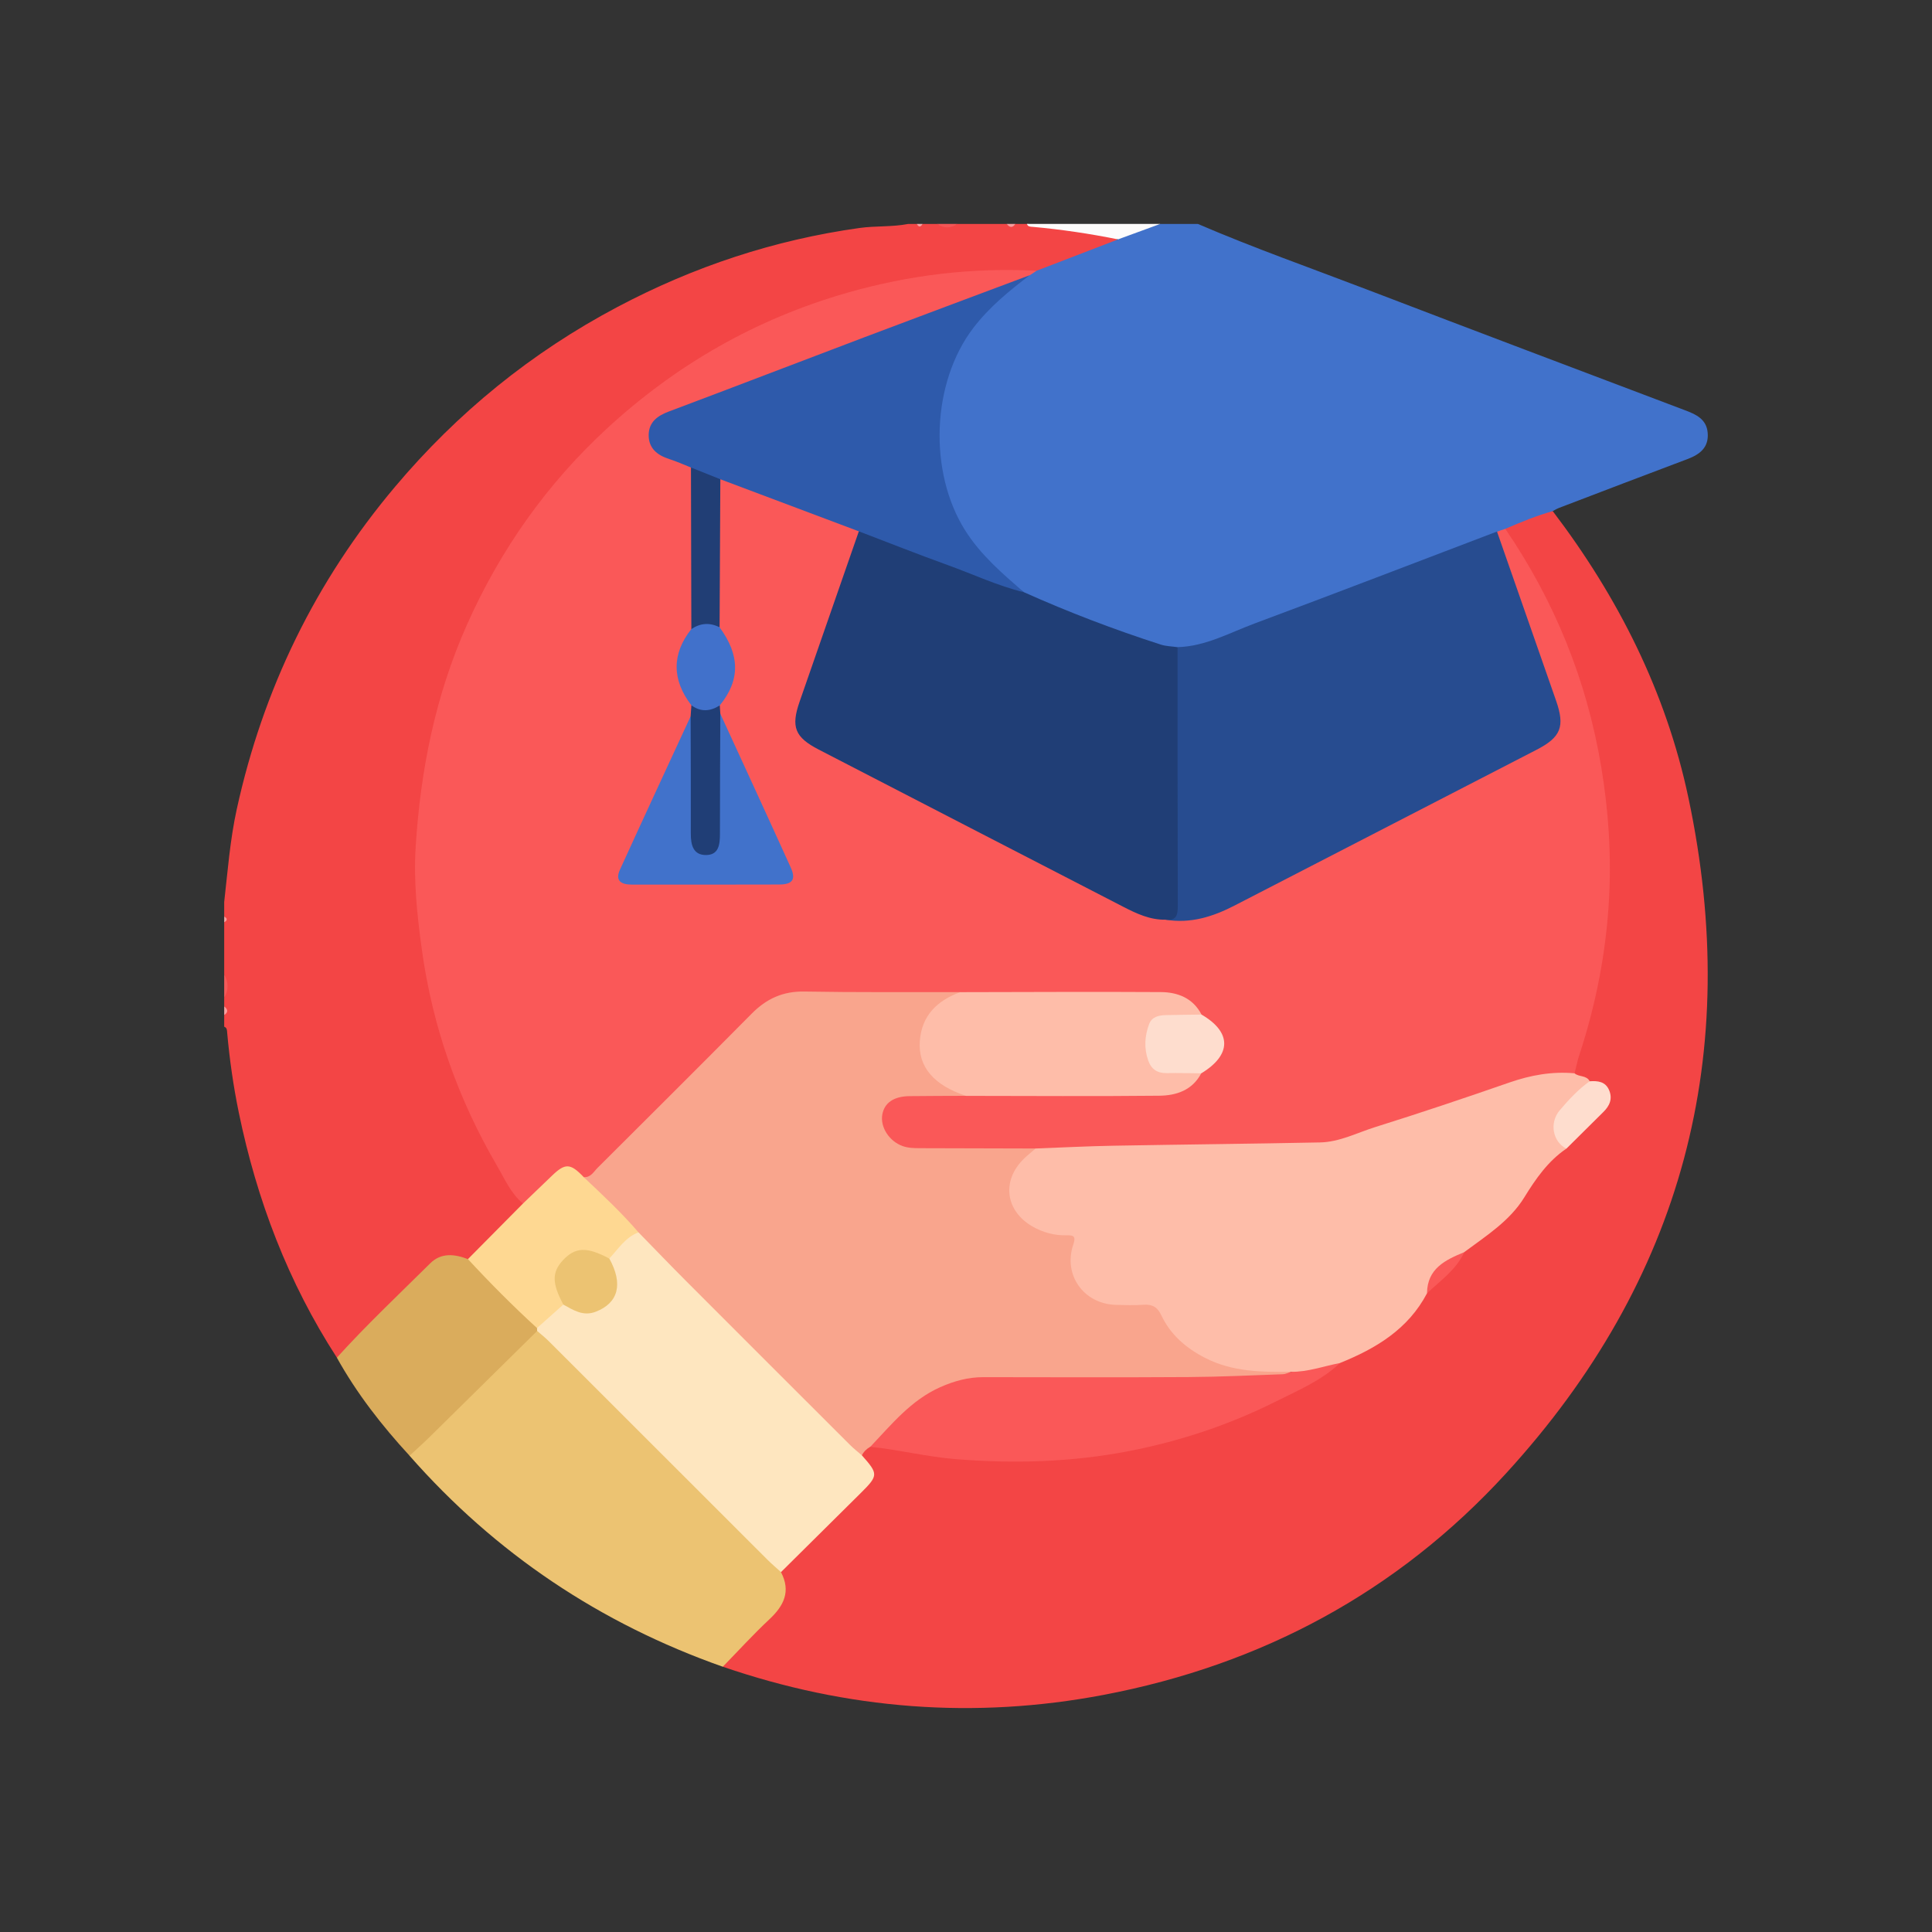
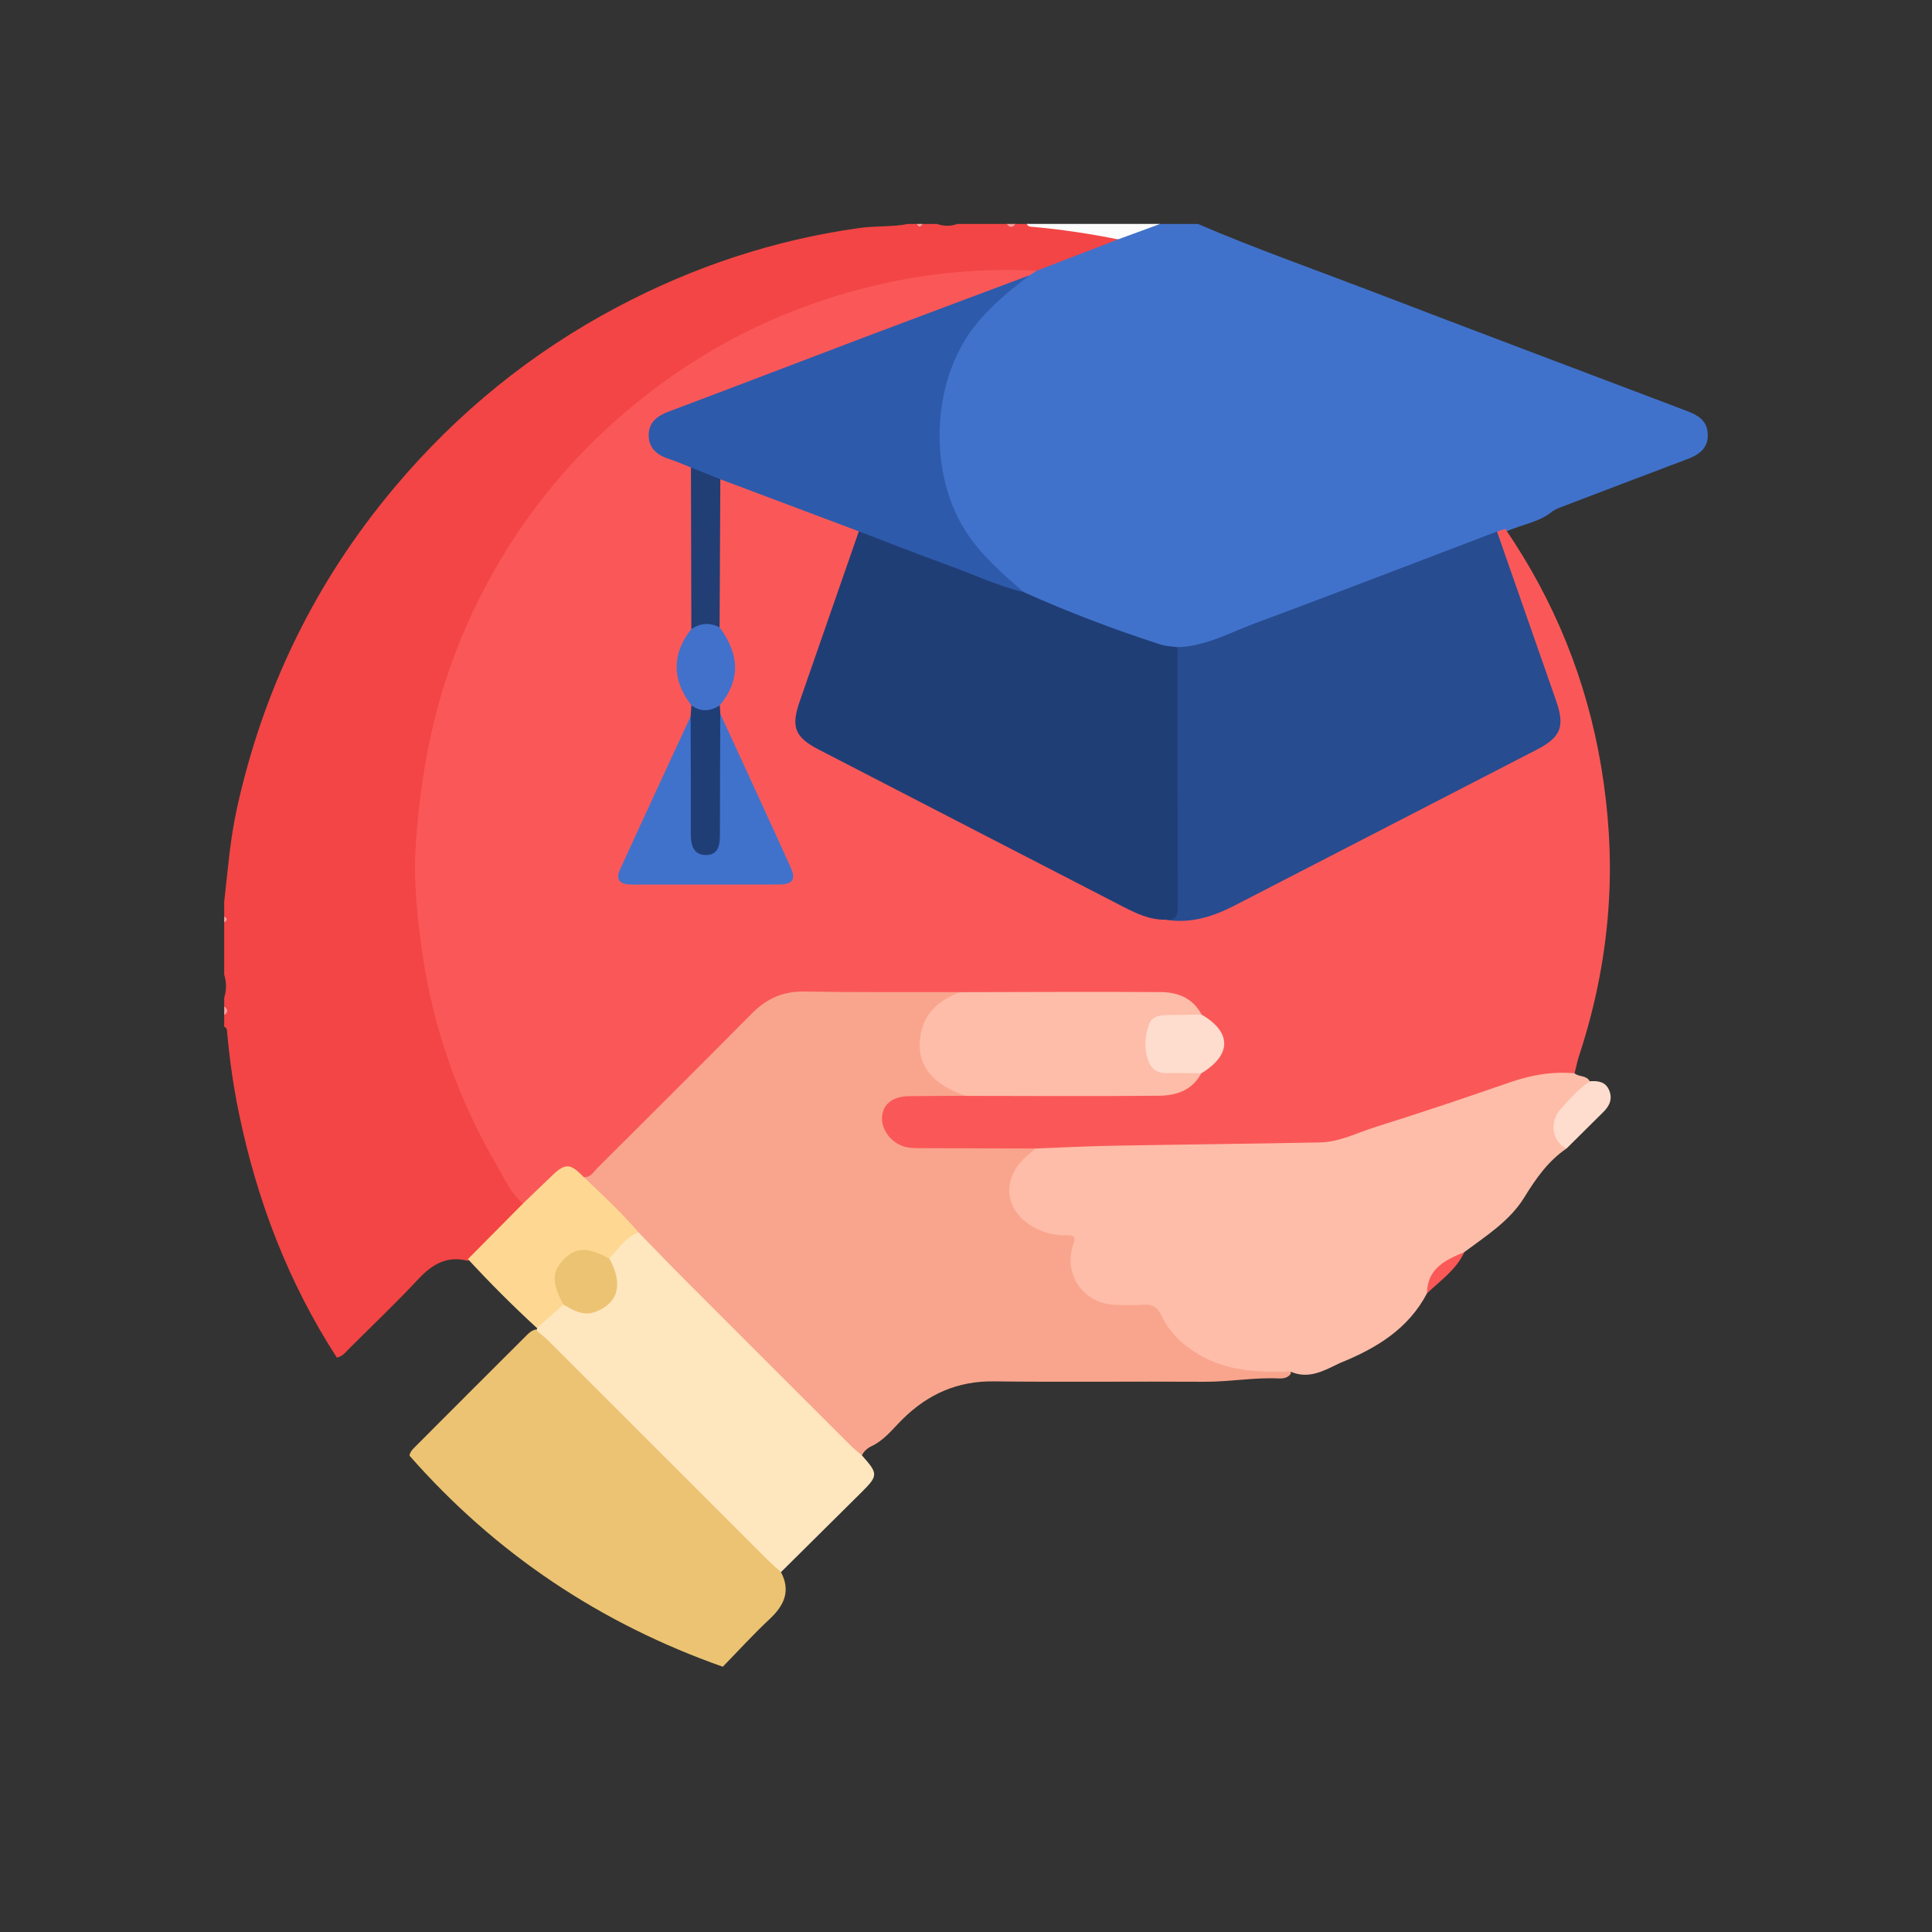
<svg xmlns="http://www.w3.org/2000/svg" id="Layer_1" x="0px" y="0px" viewBox="0 0 500 500" style="enable-background:new 0 0 500 500;" xml:space="preserve">
  <rect x="0" y="0" width="500" height="500" fill="#333333" stroke="none" />
  <style type="text/css">	.st0{fill:#F34545;}	.st1{fill:#4172CB;}	.st2{fill:#FDFCFC;}	.st3{fill:#F45959;}	.st4{fill:#F45555;}	.st5{fill:#F8A0A0;}	.st6{fill:#F89D9D;}	.st7{fill:#F9A2A2;}	.st8{fill:#F9A1A1;}	.st9{fill:#ECC372;}	.st10{fill:#DAAC5C;}	.st11{fill:#FA5858;}	.st12{fill:#FED892;}	.st13{fill:#274C90;}	.st14{fill:#203E76;}	.st15{fill:#2E5AAB;}	.st16{fill:#F9A58D;}	.st17{fill:#FEBDA9;}	.st18{fill:#FEE6BF;}	.st19{fill:#FEDDCE;}	.st20{fill:#FA5958;}	.st21{fill:#213E75;}	.st22{fill:#4171CB;}</style>
  <g>
    <path class="st0" d="M87.18,351.35c-12.61-19.48-20.71-40.76-25.38-63.42c-1.41-6.84-2.39-13.75-3.01-20.7  c-0.05-0.61-0.03-1.26-0.77-1.52c0-1,0-2,0-3c0.56-0.75,0.56-1.5,0-2.25c0-0.75,0-1.5,0-2.25c0.63-2,0.63-4,0-6c0-4.5,0-9,0-13.5  c0.47-0.5,0.47-1,0-1.5c0-1.25,0-2.5,0-3.75c0.91-8.02,1.51-16.06,3.24-23.98c6.83-31.21,20.41-59.09,40.99-83.52  c16.18-19.2,35.3-34.74,57.55-46.52c19.74-10.45,40.56-17.35,62.66-20.44c4.17-0.58,8.41-0.23,12.56-1.04c0.75,0,1.5,0,2.25,0  c0.5,0.47,1,0.47,1.5,0c1.25,0,2.5,0,3.75,0c1.75,0.62,3.5,0.62,5.25,0c4.25,0,8.5,0,12.75,0c0.75,0.56,1.5,0.56,2.25,0  c1,0,2,0,3,0c6.09,0.94,12.31,0.63,18.36,1.95c1.57,0.34,3.19,0.47,4.6,1.36c1.14,1.77-0.54,2.3-1.47,2.65  c-6.36,2.42-12.53,5.36-19.16,7.01c-21.79-0.96-42.84,2.58-63.07,10.73c-15.3,6.16-29.27,14.57-41.88,25.23  c-14.68,12.4-26.57,27.06-35.82,43.89c-9.13,16.62-14.83,34.38-17.24,53.17c-0.94,7.3-1.83,14.64-1.54,22.02  c0.85,21.16,4.74,41.63,13.66,61.03c3.83,8.32,8.56,16.09,13.21,23.92c0.22,0.62,0.25,1.31-0.18,1.78  c-4.44,4.83-8.57,9.99-14.17,13.6c-5.35-1.39-9.19,0.86-12.78,4.7c-5.68,6.08-11.71,11.83-17.61,17.7  C89.63,349.72,88.77,351.03,87.18,351.35z" />
    <path class="st1" d="M268.26,70.07c7.03-2.7,14.06-5.41,21.09-8.11c2.97-3.18,7.2-2.91,10.92-4c3.25,0,6.5,0,9.75,0  c14.5,6.24,29.39,11.47,44.12,17.11c27.24,10.44,54.55,20.73,81.83,31.06c2.89,1.09,5.69,2.29,5.98,5.91  c0.3,3.77-2.02,5.56-5.24,6.77c-11.09,4.16-22.15,8.41-33.22,12.63c-0.58,0.22-1.11,0.56-1.66,0.84c-3.44,2.92-7.96,3.4-11.88,5.24  c-0.86,0.37-1.72,0.73-2.61,1.04c-21.3,8.23-42.66,16.29-64.03,24.36c-6.04,2.28-11.86,5.39-18.55,5.52  c-3.96,0.01-7.58-1.31-11.2-2.73c-8.36-3.27-16.85-6.22-25.13-9.71c-1.37-0.58-2.79-1.1-3.95-2.1c-4.95-4.14-9.98-8.11-13.79-13.53  c-15.22-21.69-10.38-54.18,14.93-69.34C266.41,70.44,267.37,70.36,268.26,70.07z" />
    <path class="st2" d="M300.27,57.95c-3.64,1.33-7.28,2.67-10.92,4c-7.3-1.47-14.66-2.57-22.08-3.24c-0.6-0.05-1.26,0-1.5-0.77  C277.27,57.95,288.77,57.95,300.27,57.95z" />
-     <path class="st3" d="M58.02,252.2c1.14,2,1.19,4,0,6C58.02,256.2,58.02,254.2,58.02,252.2z" />
-     <path class="st4" d="M247.77,57.95c-1.75,1.17-3.5,1.2-5.25,0C244.27,57.95,246.02,57.95,247.77,57.95z" />
    <path class="st5" d="M58.02,260.45c0.95,0.75,1.12,1.5,0,2.25C58.02,261.95,58.02,261.2,58.02,260.45z" />
    <path class="st6" d="M262.77,57.95c-0.75,1.13-1.5,0.93-2.25,0C261.27,57.95,262.02,57.95,262.77,57.95z" />
    <path class="st7" d="M238.77,57.95c-0.5,0.83-1,0.93-1.5,0C237.77,57.95,238.27,57.95,238.77,57.95z" />
    <path class="st8" d="M58.02,237.2c0.92,0.5,0.83,1,0,1.5C58.02,238.2,58.02,237.7,58.02,237.2z" />
-     <path class="st0" d="M389.57,136.87c4.01-1.74,8.06-3.41,12.28-4.59c16.92,22.26,29.31,46.78,35.11,74.18  c14.03,66.21-1.43,124.84-47.18,174.83c-28.1,30.7-63.27,49.57-104.14,57.34c-33.43,6.36-66.36,3.79-98.58-7.29  c-0.37-1.67,0.95-2.46,1.85-3.41c2.59-2.69,5.12-5.46,7.94-7.9c4.14-3.59,6.77-7.54,4.76-13.26c4.12-5.37,9.37-9.64,13.99-14.53  c2.23-2.36,4.51-4.67,6.89-6.87c2.33-2.16,3.45-4.28,0.8-6.97c-0.53-0.53-0.78-1.27-0.68-2.08c0.46-1.5,1.54-2.3,3-2.69  c3.7-0.42,7.12,1.06,10.67,1.61c32.6,5.02,63.88,1.01,93.58-13.6c5.47-2.69,10.93-5.48,15.9-9.07c0.86-0.71,1.81-1.33,2.85-1.72  c8.57-3.17,15.14-8.77,20.06-16.4c3.23-3.62,7.28-6.5,9.8-10.78c3.96-3.77,8.78-6.54,12.41-10.72c2.29-2.64,4.61-5.24,5.91-8.55  c1.49-3.78,5.52-4.89,7.96-7.66c2.79-2.65,5.49-5.4,8.19-8.14c4.44-4.51,3.89-6.68-2.04-8.3c-1.4-0.91-3.47-0.89-4.05-2.93  c-0.03-3.83,1.67-7.26,2.69-10.82c4.76-16.45,6.75-33.26,5.82-50.3c-1.48-27.18-9.49-52.37-24.25-75.34  C390.33,139.7,389.22,138.56,389.57,136.87z" />
    <path class="st9" d="M202.12,406.87c2.6,4.96,0.76,8.69-3.01,12.21c-4.18,3.91-8.04,8.16-12.05,12.27  c-31.75-11.2-58.84-29.31-81.08-54.62c0.14-1.08,0.91-1.75,1.6-2.45c9.42-9.45,18.86-18.89,28.31-28.31  c0.88-0.87,1.73-1.82,3.09-1.95c1.65,0.15,2.6,1.4,3.64,2.44c19.06,19.03,38.11,38.08,57.14,57.14  C200.73,404.54,201.88,405.39,202.12,406.87z" />
-     <path class="st10" d="M139.02,344.45c-9.29,9.16-18.56,18.32-27.86,27.47c-1.68,1.65-3.44,3.21-5.17,4.81  c-7.17-7.79-13.65-16.09-18.81-25.37c7.69-8.5,16.03-16.35,24.16-24.41c2.84-2.82,6.32-2.41,9.76-1.09  c1.95,0.5,3.05,2.11,4.33,3.43c4.58,4.74,9.6,9.05,13.79,14.18C139.32,343.82,139.26,344.15,139.02,344.45z" />
    <path class="st11" d="M389.57,136.87c12.76,18.69,21.06,39.14,24.81,61.51c1.9,11.37,2.66,22.78,2.04,34.22  c-0.75,13.8-3.38,27.34-7.72,40.51c-0.5,1.53-0.81,3.12-1.21,4.68c-0.86,0.9-2.01,1.03-3.12,0.98c-5.25-0.27-10.08,1.4-14.95,3.02  c-13.98,4.65-27.91,9.47-42,13.79c-2.66,0.82-5.32,1.27-8.09,1.26c-19.6-0.07-39.17,1.2-58.78,0.79  c-4.23-0.09-8.43,1.04-12.69,0.68c-9.83,0.08-19.66,0.06-29.5,0.04c-3.06-0.01-5.99-0.48-8.26-2.77c-2.26-2.27-3.38-5-2.36-8.16  c1.04-3.25,3.62-4.6,6.88-4.78c5.1-0.29,10.2,0.14,15.3-0.04c15.82-0.07,31.64-0.03,47.46-0.02c4.66,0,8.89-1.02,12.29-4.41  c0.92-1.36,2.39-2.12,3.55-3.22c3.48-3.29,3.33-7.2-0.42-10.1c-1.07-0.83-2.31-1.45-3.1-2.61c-3.23-3.43-7.31-4.42-11.86-4.42  c-16.18,0.03-32.35,0.07-48.53,0c-14.47-0.27-28.94-0.1-43.42-0.07c-4.58,0.01-7.95,2.58-11.02,5.65  c-12.79,12.8-25.58,25.6-38.4,38.37c-1.39,1.38-2.56,3.13-4.76,3.41c-0.79-0.02-1.44-0.41-2-0.91c-2.28-2.02-4.27-1.39-6.19,0.57  c-1.57,1.6-3.13,3.21-4.77,4.73c-0.96,0.89-1.73,2.22-3.4,1.9c-3.16-2.61-4.74-6.38-6.71-9.75  c-10.15-17.37-16.73-36.09-19.47-56.01c-1.2-8.72-2.15-17.56-1.6-26.39c1.23-19.97,5.1-39.31,13.32-57.74  c8.66-19.4,20.66-36.36,36.21-50.7c17.92-16.52,38.57-28.35,62.15-35.11c16.08-4.61,32.36-6.56,49.02-5.69  c-0.59,0.39-1.18,0.77-1.77,1.16c-12.42,6.39-25.77,10.48-38.73,15.52c-17.89,6.95-35.87,13.66-53.8,20.49  c-2.58,0.98-4.9,2.24-4.88,5.41c0.02,2.97,2.26,4.17,4.63,5.25c2.19,1.01,4.97,1.23,5.92,4.08c0.62,13.32,0.39,26.64,0.14,39.96  c-0.05,0.36-0.05,0.78-0.25,1.07c-4.53,6.47-4.06,12.95-0.02,19.43c0.24,1.02,0.19,2.02-0.09,3.02  c-4.98,11.83-10.51,23.41-15.89,35.06c-3.25,7.03-3.01,7.44,4.56,7.44c10.22,0,20.44,0.01,30.67-0.01  c5.38-0.01,5.87-0.71,3.79-5.55c-5.41-12.59-11.53-24.87-16.8-37.53c-0.22-0.8-0.24-1.6-0.02-2.41c0.97-2.39,2.7-4.44,3.09-7.1  c0.52-3.53,0.25-6.89-1.71-10c-0.79-1.25-1.57-2.53-1.79-4.05c-0.22-12.16-0.62-24.32,0.21-36.46c0.59-1.53,1.87-1.62,3.09-1.16  c11.17,4.22,22.49,8.05,33.39,12.97c0.21,0.1,0.35,0.35,0.5,0.55c0.72,1.54-0.01,2.92-0.5,4.32c-4.66,13.18-9.34,26.35-13.85,39.58  c-2.39,6.99-1.46,9.35,5.09,12.63c20.42,10.22,40.54,21.04,60.95,31.29c5.57,2.8,11.02,5.84,16.59,8.67  c3.49,1.77,7.08,3.09,10.96,3.61c5.34,0.47,10.48-0.39,15.24-2.8c21.63-10.93,43.17-22.06,64.63-33.33  c5.2-2.73,10.56-5.16,15.72-7.97c5.69-3.1,6.68-5.51,4.47-11.66c-4.65-12.93-9.01-25.97-13.66-38.91c-0.58-1.6-1.51-3.23-0.69-5.05  C388.14,137.33,388.85,137.1,389.57,136.87z" />
    <path class="st12" d="M135.35,311.47c2.5-2.39,5-4.78,7.49-7.19c3.44-3.32,4.77-3.27,8.22,0.35c5.98,3.6,10.84,8.31,14.4,14.34  c-2.65,2.33-4.69,5.35-7.9,7.05c-1.3,0.06-2.36-0.66-3.52-1.07c-2.72-0.97-5.19-0.4-7.22,1.54c-2.15,2.05-2.8,4.61-1.79,7.49  c0.41,1.16,1.13,2.22,1.06,3.53c-1.87,2.63-3.43,5.62-7.09,6.21c-6.23-5.69-12.17-11.67-17.9-17.86  C125.85,321.05,130.6,316.26,135.35,311.47z" />
    <path class="st13" d="M387.42,137.56c5.1,14.59,10.2,29.18,15.29,43.77c2.34,6.71,1.27,9.45-5.05,12.71  c-26.04,13.44-52.09,26.86-78.13,40.3c-5.62,2.9-11.45,4.76-17.88,3.67c1.78-2.01,1.94-4.43,1.93-6.97  c-0.03-19.16-0.03-38.32,0-57.48c0-2.08-0.37-4.27,1.17-6.08c7.18-0.19,13.38-3.68,19.87-6.1  C345.6,153.57,366.5,145.52,387.42,137.56z" />
    <path class="st14" d="M304.75,167.49c0.01,22.3-0.01,44.61,0.06,66.91c0.01,2.37-0.33,3.95-3.16,3.62  c-4.02,0.07-7.52-1.58-10.96-3.35c-26.28-13.54-52.54-27.11-78.8-40.68c-6.19-3.2-7.23-5.85-4.95-12.41  c5.11-14.69,10.22-29.38,15.33-44.08c1.25-0.69,2.46-0.17,3.59,0.26c12.74,4.93,25.65,9.44,38.19,14.9  c0.35,0.15,0.65,0.35,0.94,0.6c11.54,5.17,23.35,9.67,35.39,13.55C301.75,167.26,303.28,167.27,304.75,167.49z" />
    <path class="st15" d="M264.98,153.27c-6.79-1.66-13.12-4.65-19.66-7.01c-7.73-2.79-15.37-5.82-23.05-8.75  c-11.95-4.49-23.9-8.99-35.85-13.48c-3,0.17-5.45-1.05-7.6-3.04c-1.85-0.73-3.67-1.57-5.57-2.17c-3.15-1-5.43-2.81-5.37-6.31  c0.06-3.29,2.27-4.91,5.24-6.02c16.92-6.35,33.77-12.85,50.67-19.24c14.22-5.38,28.46-10.68,42.69-16.02  c-5.31,4.05-10.44,8.22-14.57,13.62c-10.83,14.17-11.66,37.24-2.16,52.36C253.82,143.67,259.39,148.4,264.98,153.27z" />
    <path class="st16" d="M165.24,318.93c-4.39-5.11-9.3-9.69-14.19-14.3c1.82,0.17,2.57-1.36,3.58-2.37  c13.33-13.28,26.67-26.56,39.91-39.93c3.8-3.84,8.06-5.82,13.6-5.72c13.45,0.24,26.91,0.12,40.37,0.15  c-0.04,1.69-1.59,1.74-2.6,2.27c-4.84,2.54-7.19,6.67-6.81,11.95c0.38,5.27,3.3,9.03,8.43,10.88c0.96,0.34,2.39,0.12,2.48,1.74  c-4.87,0.02-9.75,0.02-14.62,0.08c-4.09,0.05-6.51,1.73-7.05,4.77c-0.58,3.28,1.82,6.92,5.25,8.15c1.46,0.52,2.93,0.54,4.43,0.55  c10,0.02,20,0.05,30,0.08c0.15,1.68-1.31,2.3-2.22,3.24c-5.68,5.91-4.25,13.3,3.27,16.68c2.19,0.98,4.52,1.41,6.9,1.6  c2.33,0.19,3.58,1.24,2.64,3.68c-2.68,6.98,3.39,14.74,11.61,14.26c0.25-0.01,0.5,0.03,0.75,0c5.58-0.77,9.29,0.92,12.52,6.18  c4.87,7.94,13.39,10.34,22.31,11.05c1.74,0.14,3.5-0.07,5.24,0.08c1.16,0.11,2.61-0.21,3.07,1.45c-0.8,1.22-2.1,1.35-3.33,1.29  c-6.37-0.29-12.66,0.9-19.03,0.86c-18.2-0.11-36.4,0.12-54.6-0.1c-9.34-0.11-16.94,3.28-23.47,9.69c-2.65,2.6-4.9,5.69-8.47,7.24  c-0.93,0.54-1.69,1.25-2.16,2.24c-1.72,0.63-2.49-0.82-3.38-1.7c-17.58-17.51-35.13-35.06-52.65-52.64  C166.14,321.41,164.77,320.63,165.24,318.93z" />
    <path class="st17" d="M334.09,355.02c-7.63,0.09-15.19,0.02-22.25-3.62c-4.94-2.55-8.93-5.99-11.29-11.01  c-1.03-2.18-2.38-2.88-4.66-2.72c-2.36,0.17-4.75,0.09-7.12,0.03c-8.3-0.24-13.67-7.74-11.01-15.59c0.66-1.96,0.29-2.47-1.63-2.42  c-3.19,0.1-6.18-0.7-8.93-2.28c-7.02-4.04-8.02-11.82-2.26-17.49c0.97-0.95,2.05-1.79,3.08-2.69c6.72-0.25,13.43-0.6,20.15-0.72  c17.81-0.32,35.63-0.49,53.45-0.85c5.05-0.1,9.59-2.5,14.31-3.98c11.63-3.64,23.19-7.53,34.71-11.53  c5.5-1.91,11.04-2.91,16.85-2.38c1.14,1,3.09,0.45,3.92,2.05c-0.89,2.63-3.26,4.03-5.03,5.91c-3.97,4.21-4.25,6.75-1,11.53  c-4.76,3.24-7.91,7.78-10.9,12.63c-3.76,6.11-9.87,9.95-15.52,14.15c-0.47,0.58-1.02,1.2-1.63,1.49c-4.03,1.9-6.38,5.21-8.02,9.17  c-4.88,9.31-13.22,14.29-22.54,18.05C342.75,354.67,338.81,357.03,334.09,355.02z" />
    <path class="st18" d="M165.24,318.93c4.17,4.27,8.3,8.58,12.52,12.8c14.06,14.1,28.16,28.17,42.25,42.24  c0.96,0.96,2.04,1.8,3.06,2.69c4.26,4.79,4.26,5.2-0.27,9.7c-6.88,6.84-13.79,13.66-20.68,20.5c-1.2-1.09-2.44-2.14-3.58-3.28  c-18.82-18.8-37.63-37.62-56.46-56.43c-0.96-0.96-2.04-1.81-3.07-2.71c-0.01-0.25-0.02-0.49-0.03-0.74  c2.27-2.02,4.54-4.05,6.8-6.07c1.33-0.5,2.39,0.3,3.5,0.74c2.89,1.14,5.41,0.37,7.46-1.69c2.05-2.05,2.83-4.57,1.69-7.46  c-0.44-1.12-1.24-2.18-0.75-3.5C160.01,323.24,161.84,320.21,165.24,318.93z" />
-     <path class="st11" d="M334.09,355.02c4.38,0.08,8.46-1.48,12.68-2.26c-4.77,4.54-10.83,7.07-16.55,9.93  c-12.04,6.04-24.78,10.28-38.05,12.85c-14.87,2.88-29.8,3.3-44.88,2.08c-7.45-0.6-14.66-2.44-22.05-3.19  c5.48-5.77,10.52-12.06,18.07-15.42c3.57-1.59,7.23-2.61,11.19-2.6c17.74,0.03,35.48,0.08,53.22-0.03  c8.1-0.05,16.2-0.44,24.29-0.73C332.71,355.63,333.4,355.24,334.09,355.02z" />
    <path class="st19" d="M405.38,297.27c-3.52-1.76-4.51-6.67-1.69-9.97c2.32-2.71,4.76-5.38,7.72-7.47c2.09-0.14,4.07,0.05,5.02,2.29  c0.96,2.25,0.14,4.09-1.52,5.7C411.72,290.96,408.55,294.12,405.38,297.27z" />
    <path class="st20" d="M369.31,334.7c0.06-6.41,4.75-8.63,9.65-10.65C376.86,328.62,372.8,331.4,369.31,334.7z" />
    <path class="st17" d="M250.02,283.61c-8.33-2.73-12.47-7.52-11.97-14.21c0.5-6.6,4.5-10.47,10.47-12.63  c17.3-0.02,34.61-0.13,51.91-0.02c4.37,0.03,8.3,1.55,10.52,5.81c-2.11,1.95-4.72,1.06-7.12,1.18c-4.78,0.25-6.21,1.61-6.21,6.36  c-0.01,4.74,1.51,6.28,6.11,6.53c2.41,0.13,5.01-0.73,7.16,1.13c-2.31,4.4-6.45,5.77-10.89,5.81  C283.34,283.74,266.68,283.63,250.02,283.61z" />
    <path class="st1" d="M186.42,184.72c6.08,13.24,12.19,26.47,18.2,39.74c1.42,3.14,0.52,4.43-2.95,4.45  c-12.73,0.05-25.46,0.02-38.18,0.02c-2.64,0-4.38-0.91-3.06-3.83c6.04-13.25,12.18-26.46,18.29-39.68c1.44,1.4,1.16,3.23,1.17,4.94  c0.06,7.87-0.05,15.74,0.07,23.61c0.03,2.23-0.51,5.63,2.8,5.5c2.97-0.12,2.28-3.4,2.31-5.51c0.11-7.99,0.01-15.99,0.07-23.98  C185.16,188.16,184.75,186.17,186.42,184.72z" />
    <path class="st21" d="M178.82,120.99c2.53,1.01,5.06,2.02,7.6,3.04c-0.06,12.77-0.13,25.55-0.19,38.32  c-2.43,0.27-4.86,0.51-7.31,0.48C178.88,148.88,178.85,134.93,178.82,120.99z" />
    <path class="st14" d="M186.42,184.72c-0.04,10.36-0.11,20.71-0.1,31.07c0,2.69-0.26,5.45-3.55,5.49c-3.38,0.05-4-2.62-3.99-5.54  c0.03-10.11-0.03-20.21-0.05-30.32c0.07-0.96,0.14-1.93,0.2-2.89c2.45,0.31,4.9,0.01,7.35,0.02  C186.33,183.27,186.38,184,186.42,184.72z" />
    <path class="st19" d="M310.89,277.78c-2.97-0.03-5.95-0.12-8.92-0.06c-2.44,0.05-4.02-1-4.81-3.26c-1.12-3.17-0.92-6.34,0.23-9.42  c0.7-1.88,2.47-2.28,4.28-2.33c3.09-0.07,6.19-0.09,9.28-0.14C318.8,267.12,318.78,273,310.89,277.78z" />
    <path class="st22" d="M186.28,182.55c-2.46,1.58-4.91,1.76-7.35-0.02c-5.08-6.59-5.09-13.33-0.02-19.71  c2.34-1.59,4.78-1.76,7.31-0.48C191.55,169.57,191.57,176.07,186.28,182.55z" />
    <path class="st9" d="M157.7,325.73c3.63,6.57,2.33,11.48-3.51,13.74c-3.28,1.27-5.78-0.4-8.39-1.84  c-2.97-5.52-2.99-8.39-0.11-11.49C148.89,322.72,151.91,322.61,157.7,325.73z" />
  </g>
</svg>